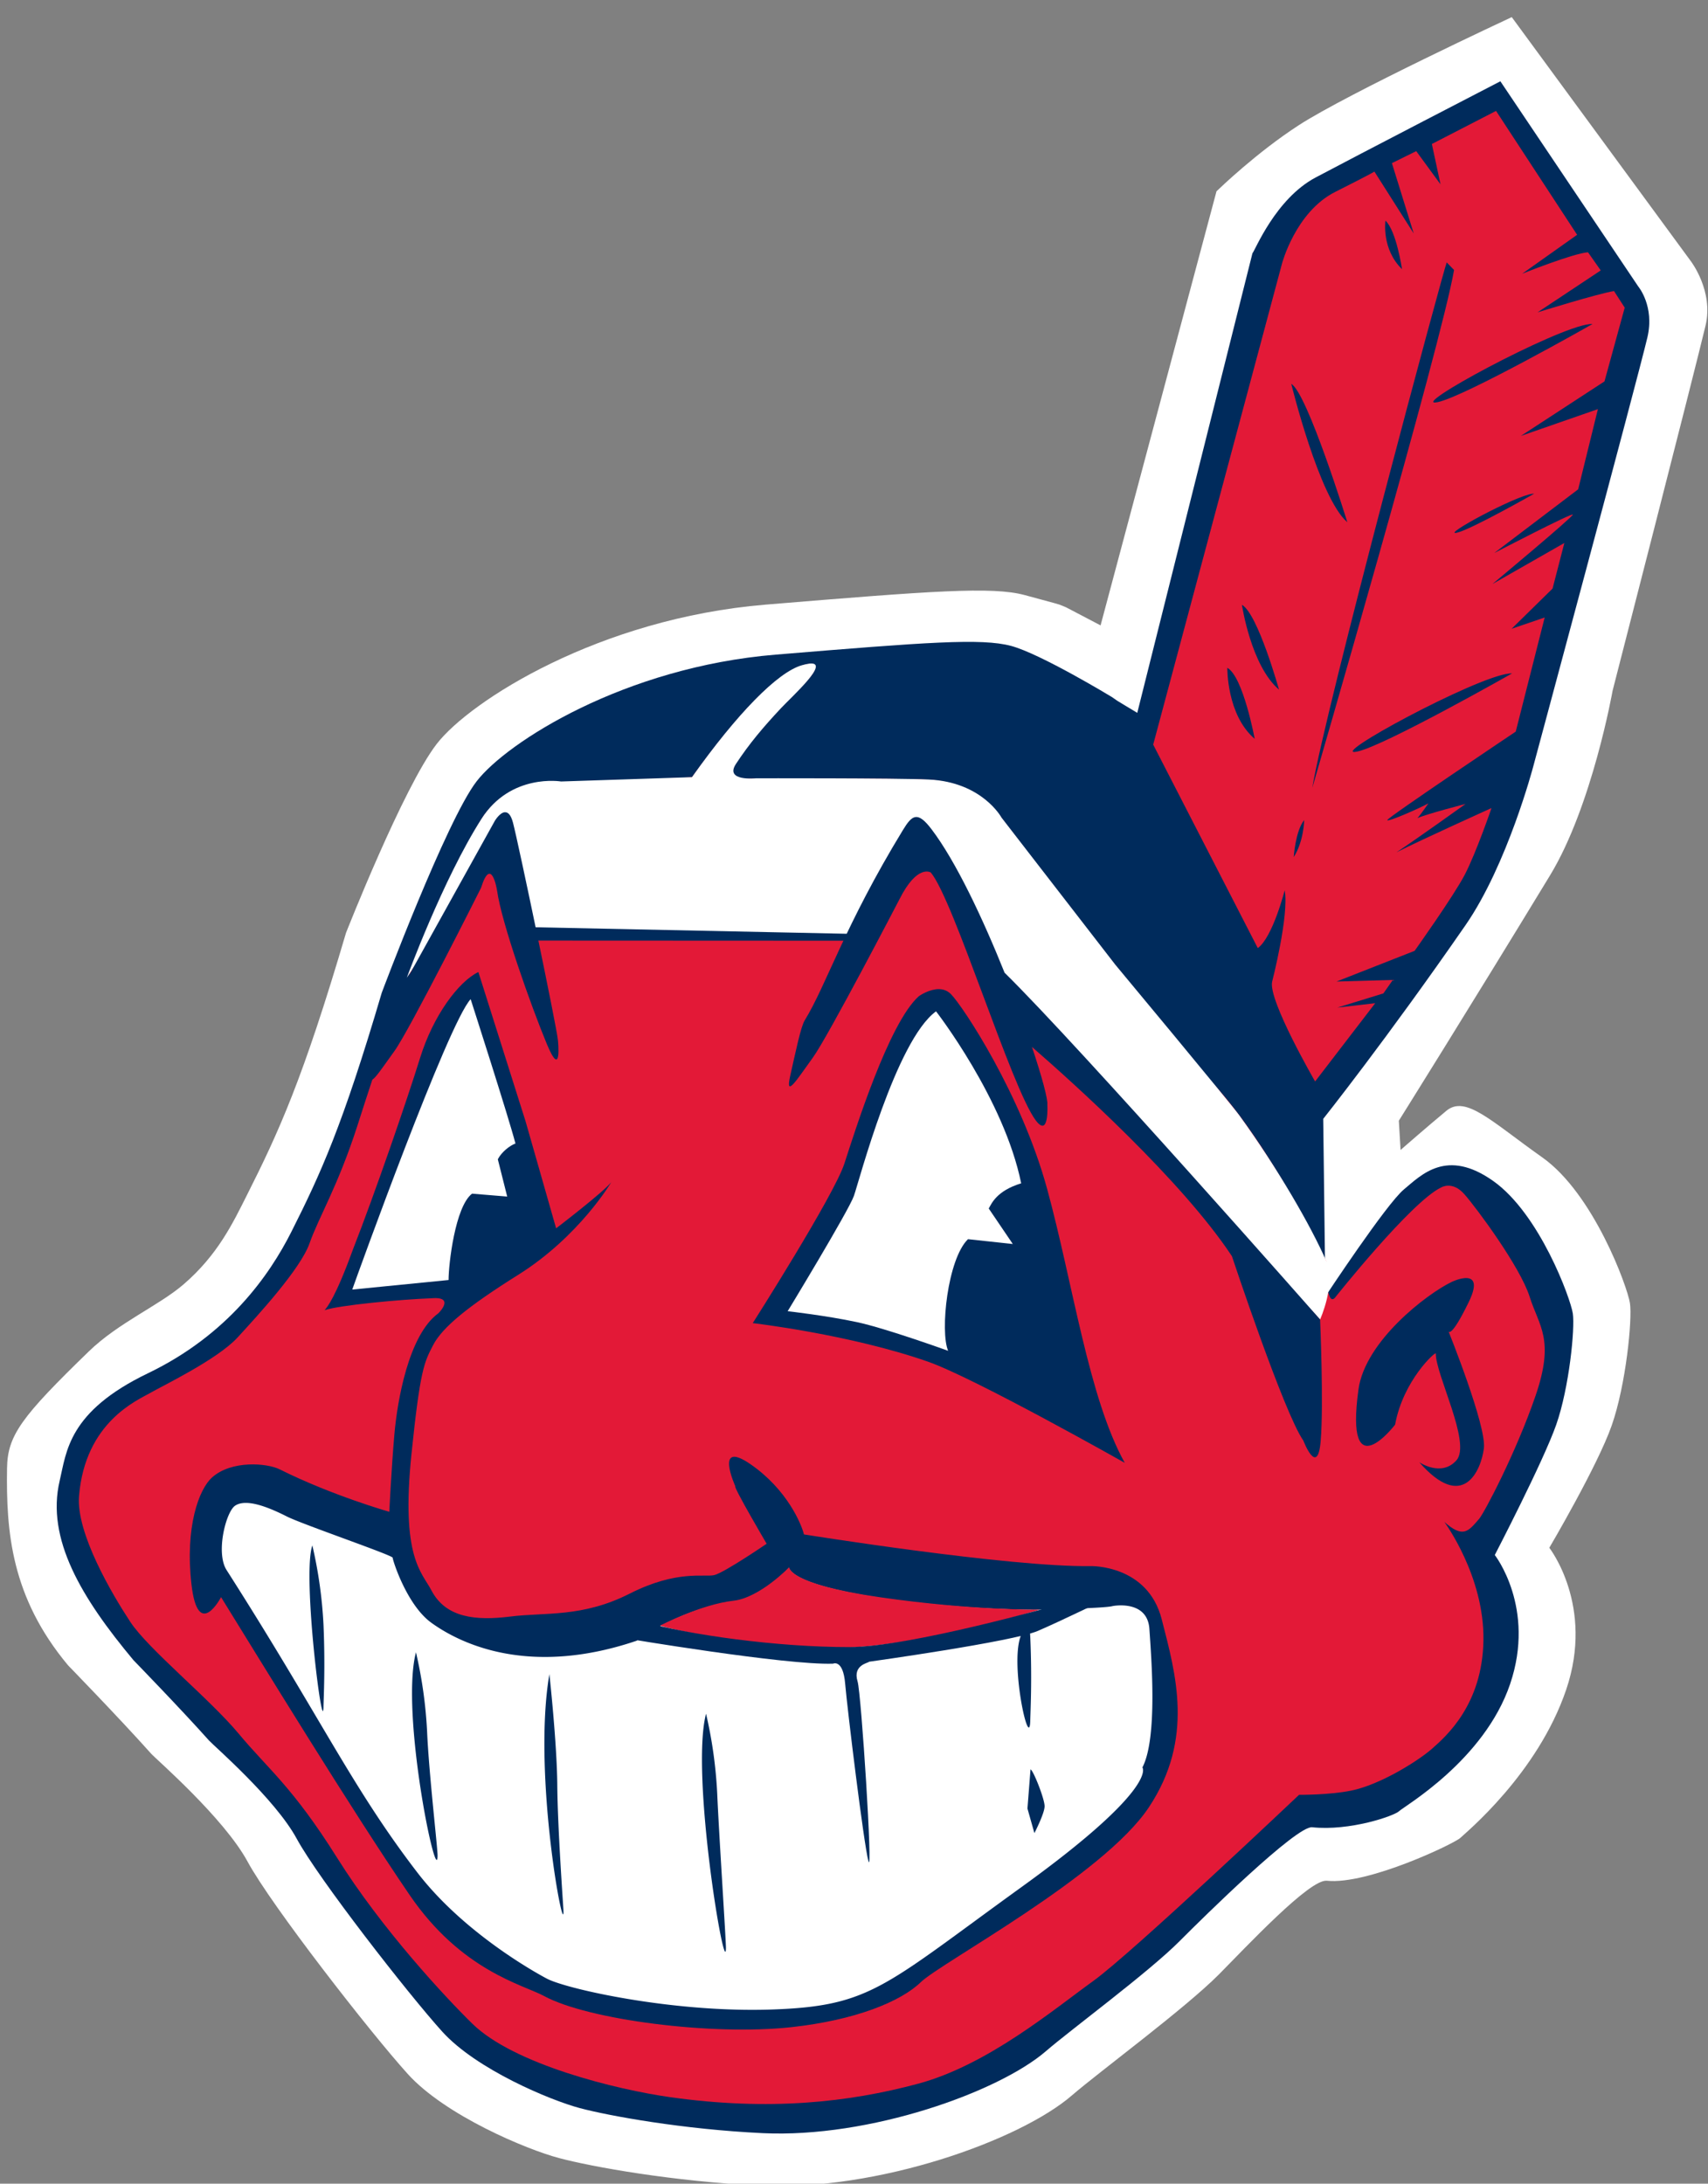
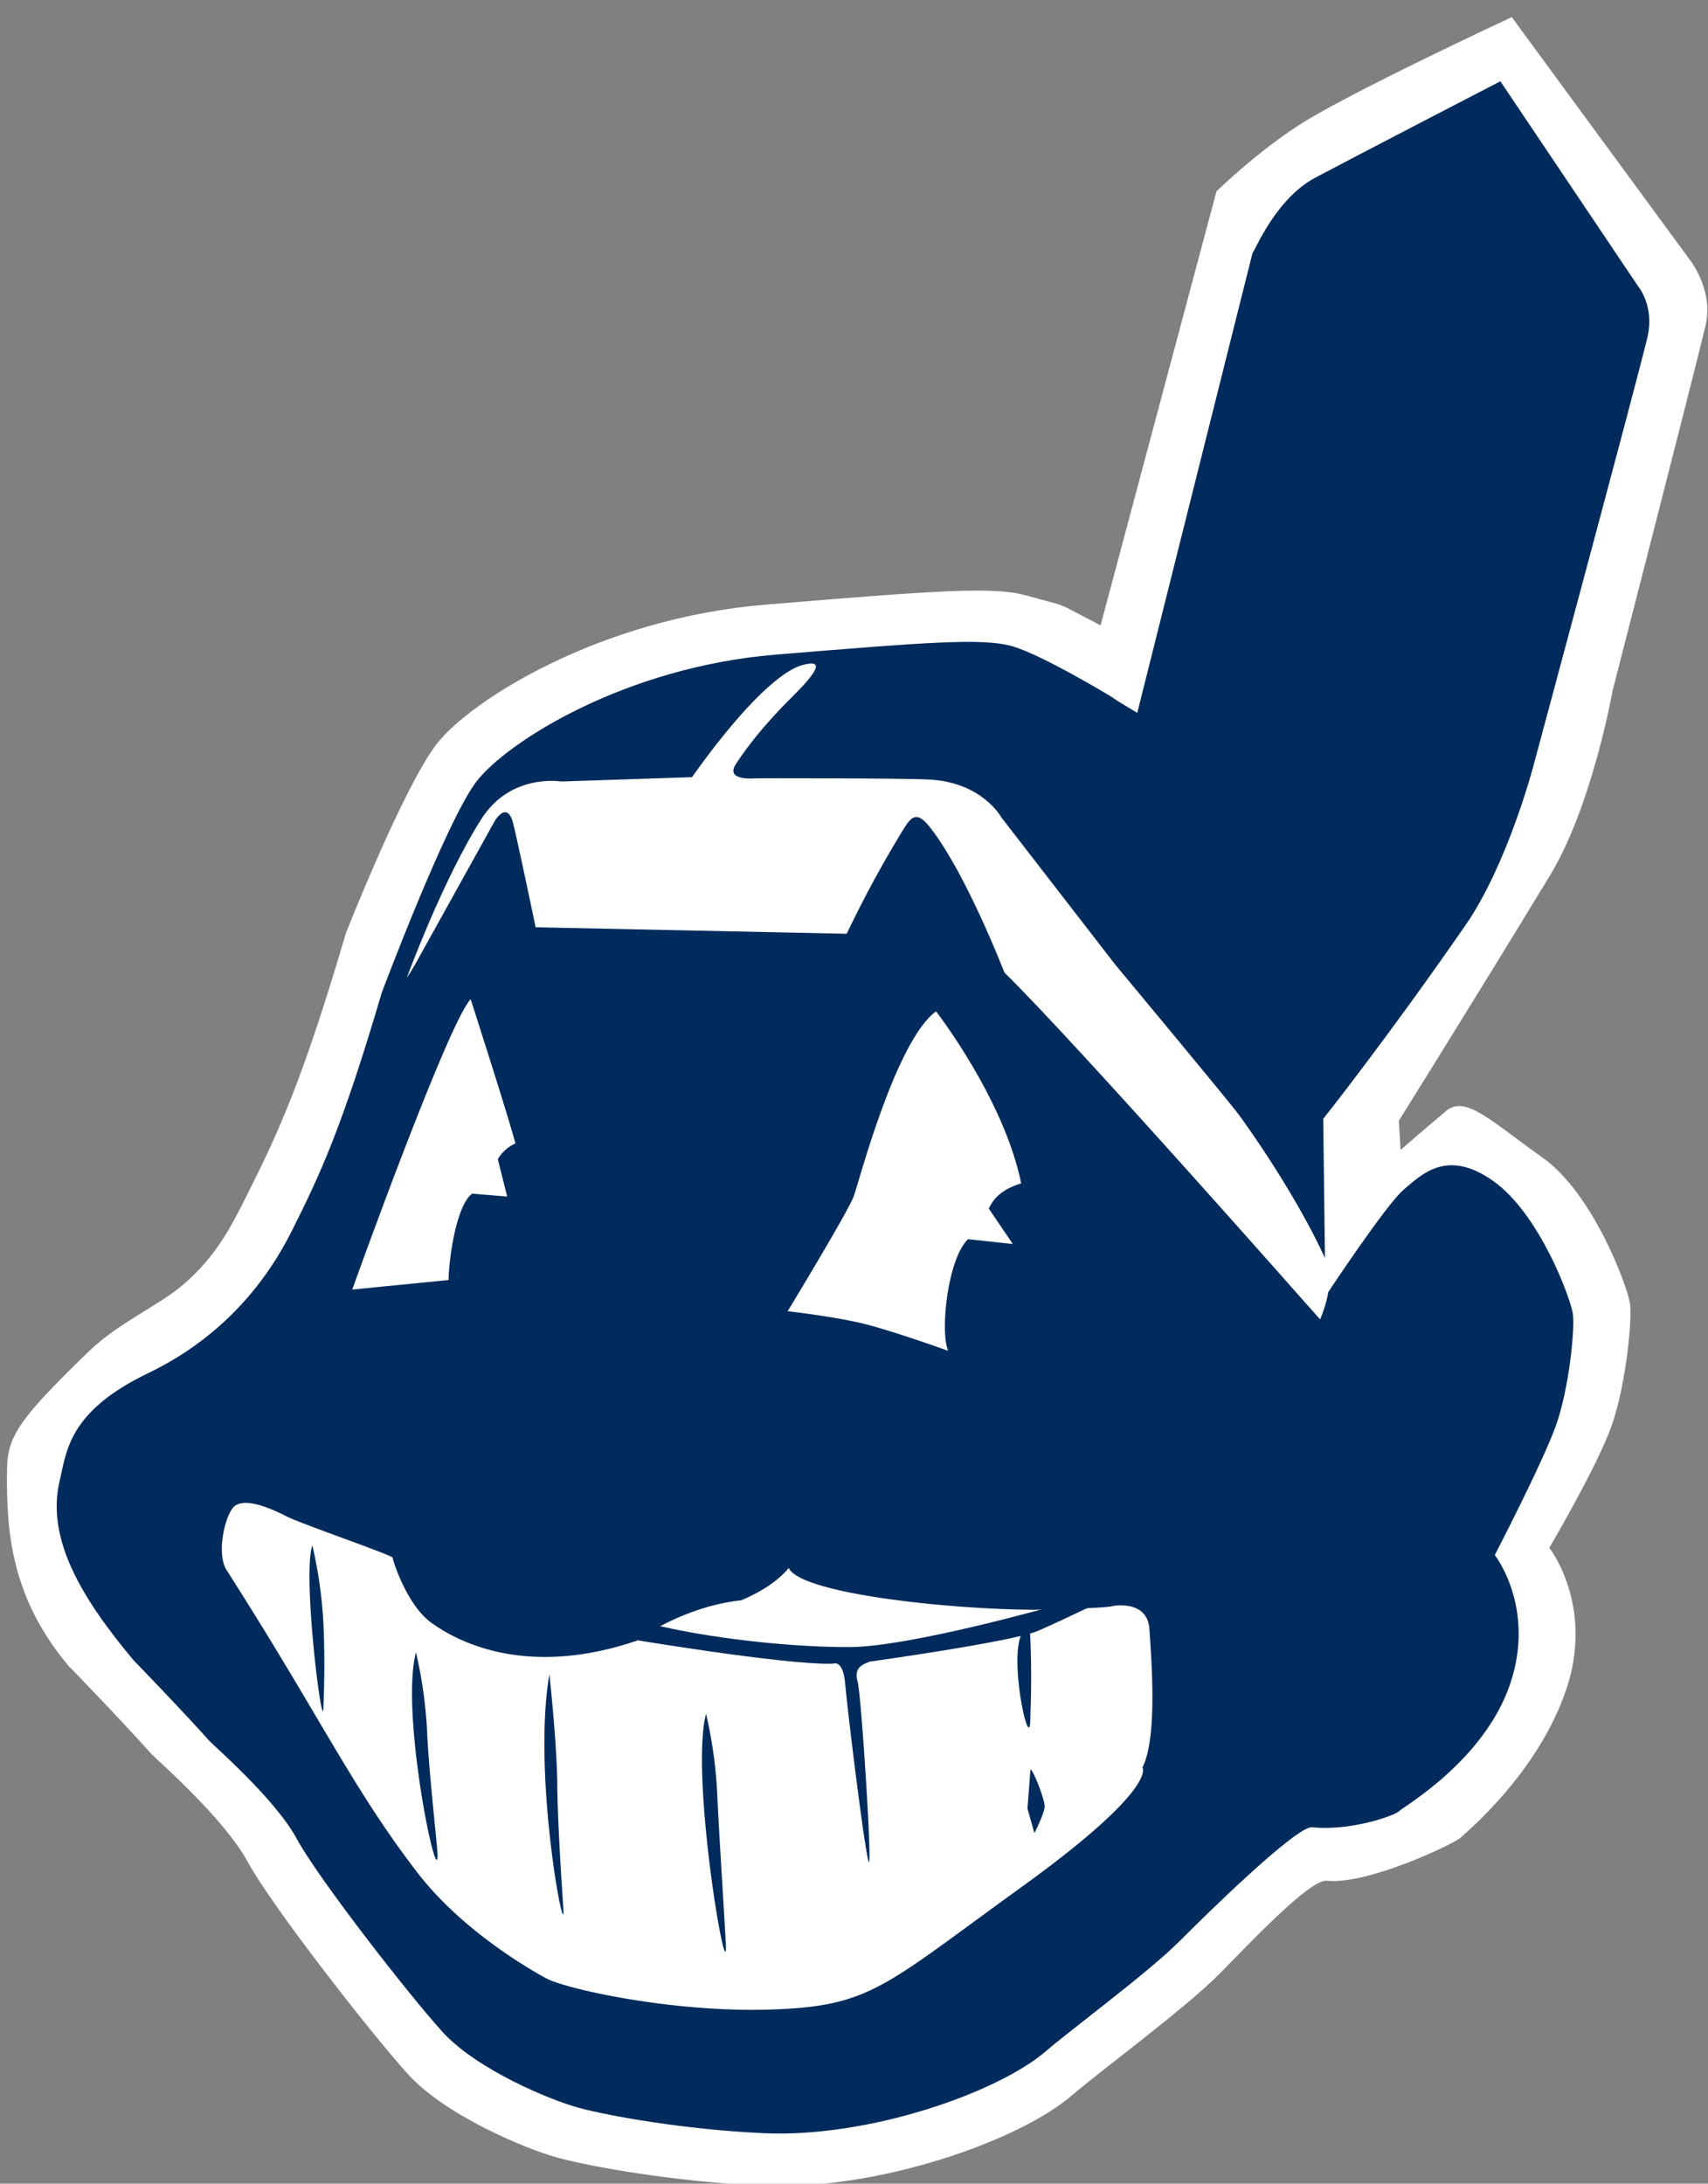
<svg xmlns="http://www.w3.org/2000/svg" viewBox="0 0 195 249.248" height="249.25" width="195">
  <rect x="0" y="0" width="195" height="249.248" fill="#808080" stroke="none" />
  <g transform="matrix(.097 -.011 .011 .097 -34.211 21.794)">
    <path class="cls-1" fill="#fff" d="m1761.8 200.21c3.57-2.75 51.72-39.74 104.16-65.86 61.33-30.57 261.9-97.58 261.9-97.58l175.92 307.12s22.77 37.63 8.64 76.74c-20.14 55.83-156.14 412-156.14 412s-38.86 131.16-96.95 206.19c-109.3 141.1-208.1 265.2-208.1 265.2l-1.83 34.2s33.75-23.33 58.31-39.42 50.66 17.94 105.41 66.77 81.92 161.54 82.63 180.89-15.41 94.38-37.31 139.72-88.61 133.84-88.61 133.84 45.13 73.28 0.88 167.14-135.42 152.72-142.56 158.22-113.49 42.63-160.8 32.13c-19.69-4.36-102.54 66.42-137.43 94.43-44.12 35.41-151.71 97.27-187 121.38-66.63 45.55-238.33 85.69-373.89 63.79-101.1-16.34-193.64-44.2-230.33-58.57-36.73-14.3-126.61-64.5-164.72-117.6s-136.23-213.5-158.15-267.8c-21.92-54.21-93-131.23-97.91-138.22-31.93-45.13-84.87-113.54-84.87-113.54-57.21-86.75-54.41-163.64-44.91-237.18 4.9-38 23.45-57.73 110.41-124.81 38.35-29.58 87.62-44 119.13-65.54 43.51-29.74 65.07-64.47 84.74-94.52 45.77-69.89 80.71-127.8 150.13-292.3 0 0 85.9-161.91 130.33-207.57s205.41-124.39 400.58-118.46 265.49 8.59 302.17 23 39 15.58 39 15.58l7.52 4.1 37.75 25.57z" />
    <g>
      <path d="m1795.4 276.93c3.24-2.5 33.77-60.11 83.29-79.66 50-19.74 227.48-87.47 227.48-87.47l133.2 256.57s16.67 25 3.85 60.52c-18.3 50.76-189.2 483.51-189.2 483.51s-42.89 110.44-99.53 175.22c-106.47 121.81-190.88 206.28-190.88 206.28l-20.82 206.48s82.89-99.17 105.2-113.81 55.15-42.53 104.9 1.85 74.47 146.84 75.13 164.48-14 85.77-33.92 127-88.58 143.33-88.58 143.33 41 66.63 0.8 151.94-139.17 128-145.65 133-60.24 16.85-103.25 7.28c-17.89-4-137 89.17-168.79 114.63-40.1 32.19-137.91 88.43-170 110.37-60.57 41.41-216.67 77.92-339.9 58-91.92-14.86-176-40.18-209.38-53.24s-115.07-58.64-149.71-106.92-123.82-194.07-143.73-243.37-84.55-119.31-89-125.66c-29-41-77.16-103.23-77.16-103.23-52-78.86-85.78-152.42-62.14-218.13 11.8-32.83 18.92-79.21 116.75-113.3s154.08-97.78 185.34-145.51c41.61-63.53 73.37-116.2 136.47-265.72 0 0 97.81-191.75 138.19-233.25s186.66-113.12 364.14-107.7 241.35 7.81 274.69 20.87 110.35 72.64 110.35 72.64l6.19 5.4 21.29 16.38 194.39-518.78z" class="cls-2" fill="#002b5c" />
      <path fill="#fff" d="m456.85 1595.9c-3.249 0.068-6.213 0.728-8.793 2.113-11.4 6.13-28.77 52.11-18.25 73.56 90.11 183.91 117.06 269.15 182 376.81 49.51 82.1 136.65 140.28 136.65 140.28 21.48 14.46 141.65 56.28 257.28 65.35s132.96-12.05 306.13-109.41 156.17-123 156.17-123c21.69-32.18 24.791-125.17 26.371-160s-39.74-31.41-39.74-31.41c-9 1.77-92.67-6.129-92.67-6.129l0.029-0.051c-99.23-11.8-268.81-49.561-278.63-80.801-19.88 19.31-49.831 28.441-59.531 31.311-70.04-0.29-126.94 33.25-126.94 33.25-135.15 29.29-210.02-24.18-236.15-48s-36.688-77.729-36.318-80.609-100.45-50.641-117.56-61.881c-16.551-10.879-35.967-21.679-50.047-21.383zm75.877 58.363a524.6 524.6 0 0 1 2.49 93.77c-3.42 49.15-9.671 86.32-10.791 94.98-5 38.65-7.639-155.77 8.301-188.75zm106.32 137.83a524.42 524.42 0 0 1 2.488 93.77c-3.42 49.19-3.06 136.84-4.18 145.46-5 38.65-24.629-171.08 1.691-239.23zm714.2 41.99c1.777 0.109 2.744 5.741 1.568 22.65-3.42 49.19-9.7 86.35-10.82 95v-0.031c-5 38.65-16.42-64.9-0.48-97.91 0 0 6.341-19.918 9.732-19.709zm-562.02 1.01s-0.27 80.659-5.43 129.7c-5.16 49.04-8.801 136.53-9.291 145.22-2.59 43.34-18.659-160.18 14.721-274.92zm176.82 66.6a524.32 524.32 0 0 1 2.49 93.76c-3.44 49.18-9.15 172.55-10.26 181.16v0.031c-5 38.65-18.56-206.8 7.769-274.95zm369.69 107.48c2.84 0.35 12.651 36.22 11.531 44.73s-15.381 29.74-15.381 29.74l-4.84-29.451 8.69-45v-0.02z" />
-       <path fill="#e31937" d="m2097.3 143.63-79 30 4.731 48-23.85-41.771-29.84 10.76 16.08 84.561-37.522-77.08s-0.479 0.83-48.309 18.49c-48.58 17.97-71.23 76.279-71.23 76.279l0.02-0.019-213.05 541.85 94.738 250.21c18.86-10.7 38.861-63.6 38.861-63.6 2.05 29.47-26.65 104.6-26.65 104.6-7.1 20.99 36.83 121.49 36.83 121.49l80.131-83-44.541 0.09 55.33-10.381 12.779-14.43-65.68-5.561 94.83-25.379s52.301-58.15 68.301-81.83c16.26-24.16 39.84-73.91 39.84-73.91s-86.04 27.653-116.29 38.908c25.057-12.672 86.697-47.119 86.697-47.119s-47.221 6.674-57.74 10.135c4.481-4.038 14.65-15.703 14.65-15.703-10.79 4.47-50.38 16.85-50 14s160.93-85.852 160.93-85.852l48.66-128.76-39.92 8.75 52.9-41.32 19.69-51.4-88.93 38.18s102.14-67.17 102.49-70-96.42 34.281-96.42 34.281l106-63 33.49-90.551-93.121 21 104.43-52.359 33.219-83-10.23-20.67c-17.62 0.56-91.619 14.619-91.619 14.619l78.891-40.369-12.41-22.75c-17.44-0.75-79.34 16.25-79.34 16.25l69-38-77.871-154.6zm-143.03 112.91s-0.011 0.051-0.012 0.053c11.434 13.166 12.841 58.559 12.881 58.549-21.362-26.021-12.958-58.256-12.881-58.549-0.01-0.007-0.012-0.015-0.018-0.021l0.027-0.031zm65.682 56.65h0.02l7.5 9.74c-23.89 83.05-233 583.11-233 583.11 26.6-92.93 221.86-587.47 225.48-592.85zm157.93 90.488c1.295 0.011 2.439 0.099 3.42 0.271 0.01 0.05-157.58 67.252-190.11 70.352-38.527 3.672 146.55-70.973 186.69-70.623zm-354.55 30.133c17.38 12.46 46.91 168.11 46.91 168.11-29.5-31.54-46.91-168.11-46.91-168.11zm266.06 159.45c0.648 0.006 1.22 0.052 1.711 0.139 0 0-78.8 33.62-95.07 35.17-19.259 1.831 73.274-35.492 93.359-35.309zm-352.5 90.74c17.32 12.49 31.861 103.43 31.891 103.41-29.5-31.56-31.9-103.41-31.9-103.41zm-511.56 11.596c-11.307-0.195-29.248 9.965-29.248 9.965-44.13 19.85-121 106.29-121 106.29s-124.55-7.349-170.55-13.27c-46-5.92-77 30.949-77 30.949-81.09 103.42-159.47 281.99-187.47 343.71-30.63 67.57-56.8 100.72-70.75 129.57s-69.74 77.1-96.07 100-93.649 46.32-109.13 53.07c-15.48 6.75-79.15 24.978-96 110.24-8.46 42.68 25.54 118.63 43 153s81.999 99.661 111.31 144.31c29.31 44.65 55.44 68.48 98 157.18s107.66 176.63 135.35 210.55c42.87 52.57 158.62 95.4 220.21 111.31 113.04 29.18 206.42 29.59 289.8 17s168.01-68.821 216.8-96.131 263.91-189.31 263.91-189.31 34.61 4.28 61 2c34.63-2.96 82.17-25.819 99.83-38.199s64.14-44.33 73.77-119-29.84-142.67-29.84-142.67c19.83 21.87 26.59 14.1 40.83 1 6.82-6.3 51.651-72.18 81.721-135.44s13.27-80.05 6.23-116c-7.04-35.95-50.031-110.1-62.371-127.75s-26.34-10.711-26.34-10.711c-36.7 12.8-137.32 113.67-137.32 113.67l-0.01 0.109c-11.67 10.63-7.5-34.968-5.67-43.488 0 0-49.219-141.72-108.88-222.43-58.89-79.64-216.63-346.25-216.63-346.25-12.5-16.17-33.229-36.38-73.279-43s-197.77-23.329-215-25.559-9.82-14.41-9.82-14.41c15.02-25.83 86.641-83 86.641-83s28.91-20.39 19.42-26c-1.483-0.877-3.35-1.269-5.443-1.305zm486.27 59.635c17.34 12.46 22.44 86.119 22.44 86.119-29.51-31.54-22.44-86.119-22.44-86.119zm326.67 43.797c1.296 0.011 2.44 0.101 3.422 0.273 0 0-157.62 67.259-190.11 70.359-38.527 3.672 146.53-70.973 186.69-70.633zm-257.44 143.26c0.06 0-3.12 24.421-17 41.611 0 0 5.32-30.001 17-41.611zm-920.48 16.932 400.32 42.93-17.309 21.129-382.74-43.58-0.27-20.479zm-59.16 50.77 35.19 179.7 21.39 128.3s60.141-36 70.221-46.41c0 0-44.239 58.9-120.36 95.42-62.43 29.96-95.101 50.861-108.36 70.721-12.6 18.85-18.09 26.549-39.32 123.37-26.07 118.93-3.659 138.17 5.281 161.24 13.06 33.66 47.399 41.17 88.359 40.66s83.25 10.809 141.52-10.881 88.761-9.029 100.62-10.389c11.86-1.36 65.129-29.531 65.129-29.531s-31.689-71.259-28.809-70.879c0 0-18.811-57.921 20.559-23.631s51.42 76.73 52.81 88.58c0 0 233.92 65.25 329.09 74.6 0 0 66.38 5.66 75.48 71.07s22.33 143.04-39.67 216.79-262.05 153.06-288 173.07-81.05 35.589-156.4 35.289c-93.41-0.37-235.22-35.26-283.14-68.67-23.39-16.3-92.769-40.021-143.13-135.3-56.33-106.55-143.15-293.04-179.83-370.78 0 0-32.611 48.44-32.701-18.74s21.051-109.59 38.131-121.59c24.95-17.57 65.73-9.4 79.58-0.4 57.3 37.24 121.74 63.76 121.74 63.76s8.399-51.399 16.209-89.799c7.53-36.98 29.21-113.03 67-134.43 0 0 22.711-17.51-6.379-18.34l0.039 0.02c-34.63-2.68-107.74-4.151-125.52-0.221 3.27-2.93 14.19-13.06 40.67-66.24 33.82-64 82.98-167.36 103.6-214.36s54.54-83.48 79-92zm528.92 80.336c6.264-0.132 12.742 1.662 17.438 7.744 12.52 16.22 68.44 125.64 86 238.85s20.669 248.23 54.109 328.45c0 0-163.29-118.35-215.27-143.43-87.5-42.2-198.6-67.9-198.6-67.9s111.2-137.48 127.51-173.31 70-157.41 108.49-184.56c0 0 9.844-5.574 20.283-5.795zm576.66 405.23c9.089 0.228 16.32 5.47 1.887 28.24-25.66 40.48-27.43 31.52-27.43 31.52s31.87 115.05 25.67 140.54-32.63 71.712-76.91 7.602c0 0 23.631 20.57 43.471 2.68s-13.072-102.46-9.932-126.83c0.38-2.89-41.389 26.769-56.689 77.359 0 0-67.46 70.111-37.9-45.779l-0.01 0.01c14.11-55.28 92-102 122.58-112.66 0 0 8.194-2.857 15.264-2.68zm-822.76 246.83s-38.35 31.759-69.27 31.629c-37.64-0.16-88.529 19.221-88.529 19.221v0.02c12.24 5.93 118.48 42.5 209.58 49.93 96.52 7.87 233.84-18.42 233.84-18.42s-78.321-7.76-184.14-35.49-101.48-46.889-101.48-46.889z" />
      <path fill="#fff" d="m1225.9 695.35c-2.271 0.022-5.102 0.306-8.562 0.891-29 4.89-81.55 47.69-142.25 115.51l-152.68-12.24s-57.35-16.51-97.42 32.92c-52.83 65.21-107.7 174.75-107.7 174.75l126.42-151.76 12.09 107.71 396 53.309 65.779-90.08s45.16 2.58 76.94 150.73c10.1 47.09 14.191 33.311 102.44 137.79 88.25 104.48 236.53 309.67 236.53 309.67l0.039 0.01s23.441-39.141 14.861-67.111c-13-42.28-43.85-113.43-81.77-180.59-9.09-16.13-124.35-191.54-124.35-191.54l-112.8-185.78s-17.601-43.998-79.791-53.898c-38.2-6.1-200.41-24.16-200.41-24.16s-37.238-0.29-21.318-19.35c17.94-21.52 35.999-38.66 59.779-58.9 13.939-11.883 65.067-48.217 38.271-47.961zm-437.26 345.15c-29.56 25.39-167.85 305.27-175.83 321.77l113.19 1.6c2-18.13 17.26-84.429 38.65-97.219l40.469 8-6-44.56c5.407-8.06 15.799-14.387 22.58-15.986-4.552-32.009-33.059-173.62-33.059-173.62zm33.059 173.62c0 0-0 0 0 0.01l0.051-0.02c-0.016 0-0.034 0.01-0.051 0.014zm506.15-98.154c-50.41 28.53-111.75 187-119.72 203.53s-92.191 125.29-92.191 125.29 44.071 10.1 79.051 21.82c33 11.08 102.19 45.34 102.19 45.34-7-23.44 11.4-106.62 37.77-127.06l51.451 11.5-23.281-44.41c4-5.42 11.37-19.43 41-25l0.012 0.051c-8.79-100.44-76.281-211.06-76.281-211.06z" />
      <path fill="#002b5c" d="m852.85 827.79c-5.894-0.064-12.5 8.565-12.5 8.565l-147.93 207.25s-18.72 39.009-28 65.559 8.219 4.001 28.619-18.199 122.32-178.39 122.32-178.39c16.5-37.3 18.301 5.281 18.301 5.281 0.92 38.08 24.4 138.95 37.51 184.43s13.49-2.65 13.49-2.65c0.45-14.55-19.701-231.78-23.551-258.55-1.444-10.039-4.723-13.206-8.26-13.244zm476.59 59.734c-5 0.177-9.838 5.281-16.123 13.361-80.5 103.52-109.4 170.12-139.3 208.32l-0.029 0.051c-5.42 6.92-14.89 36.05-24.15 62.59s8.251 3.971 28.641-18.209 121.59-172.64 121.59-172.64c25.49-39.1 40-27 40-27 23.21 35.09 65.229 261.43 89.469 302.09 13.21 22.16 15.361-17 15.361-17 1.466-6.014-2.505-32.677-10.27-69.137 43.612 47.516 156.4 174.63 204.79 269.46 0 0 39.819 189.1 58.709 223.68 0 0 11.671 45.29 20.121 2.58s15.299-141.1 15.299-141.1-244.26-349.95-320.97-444.46c-18.091-65.682-41.777-135.69-66.023-176.38-6.935-11.62-12.096-16.369-17.096-16.191zm-423.13 898.73-23.42 16.801 0.01 0.01s184.42 52.999 239.36 57.199c0 0 12.23-4.28 11.4 24.82s0.491 188.41 3.641 209.24 13.83-195.61 11.08-210.25c-3.79-20.26 15.708-19.881 15.898-21.311 0 0 169.92-4.36 200.32-13.58s77.87-26.449 85.42-28.379l-60 1s-176 29.23-246.58 21.35c-83.55-9.33-185.17-35.39-237.13-56.9z" />
    </g>
  </g>
</svg>